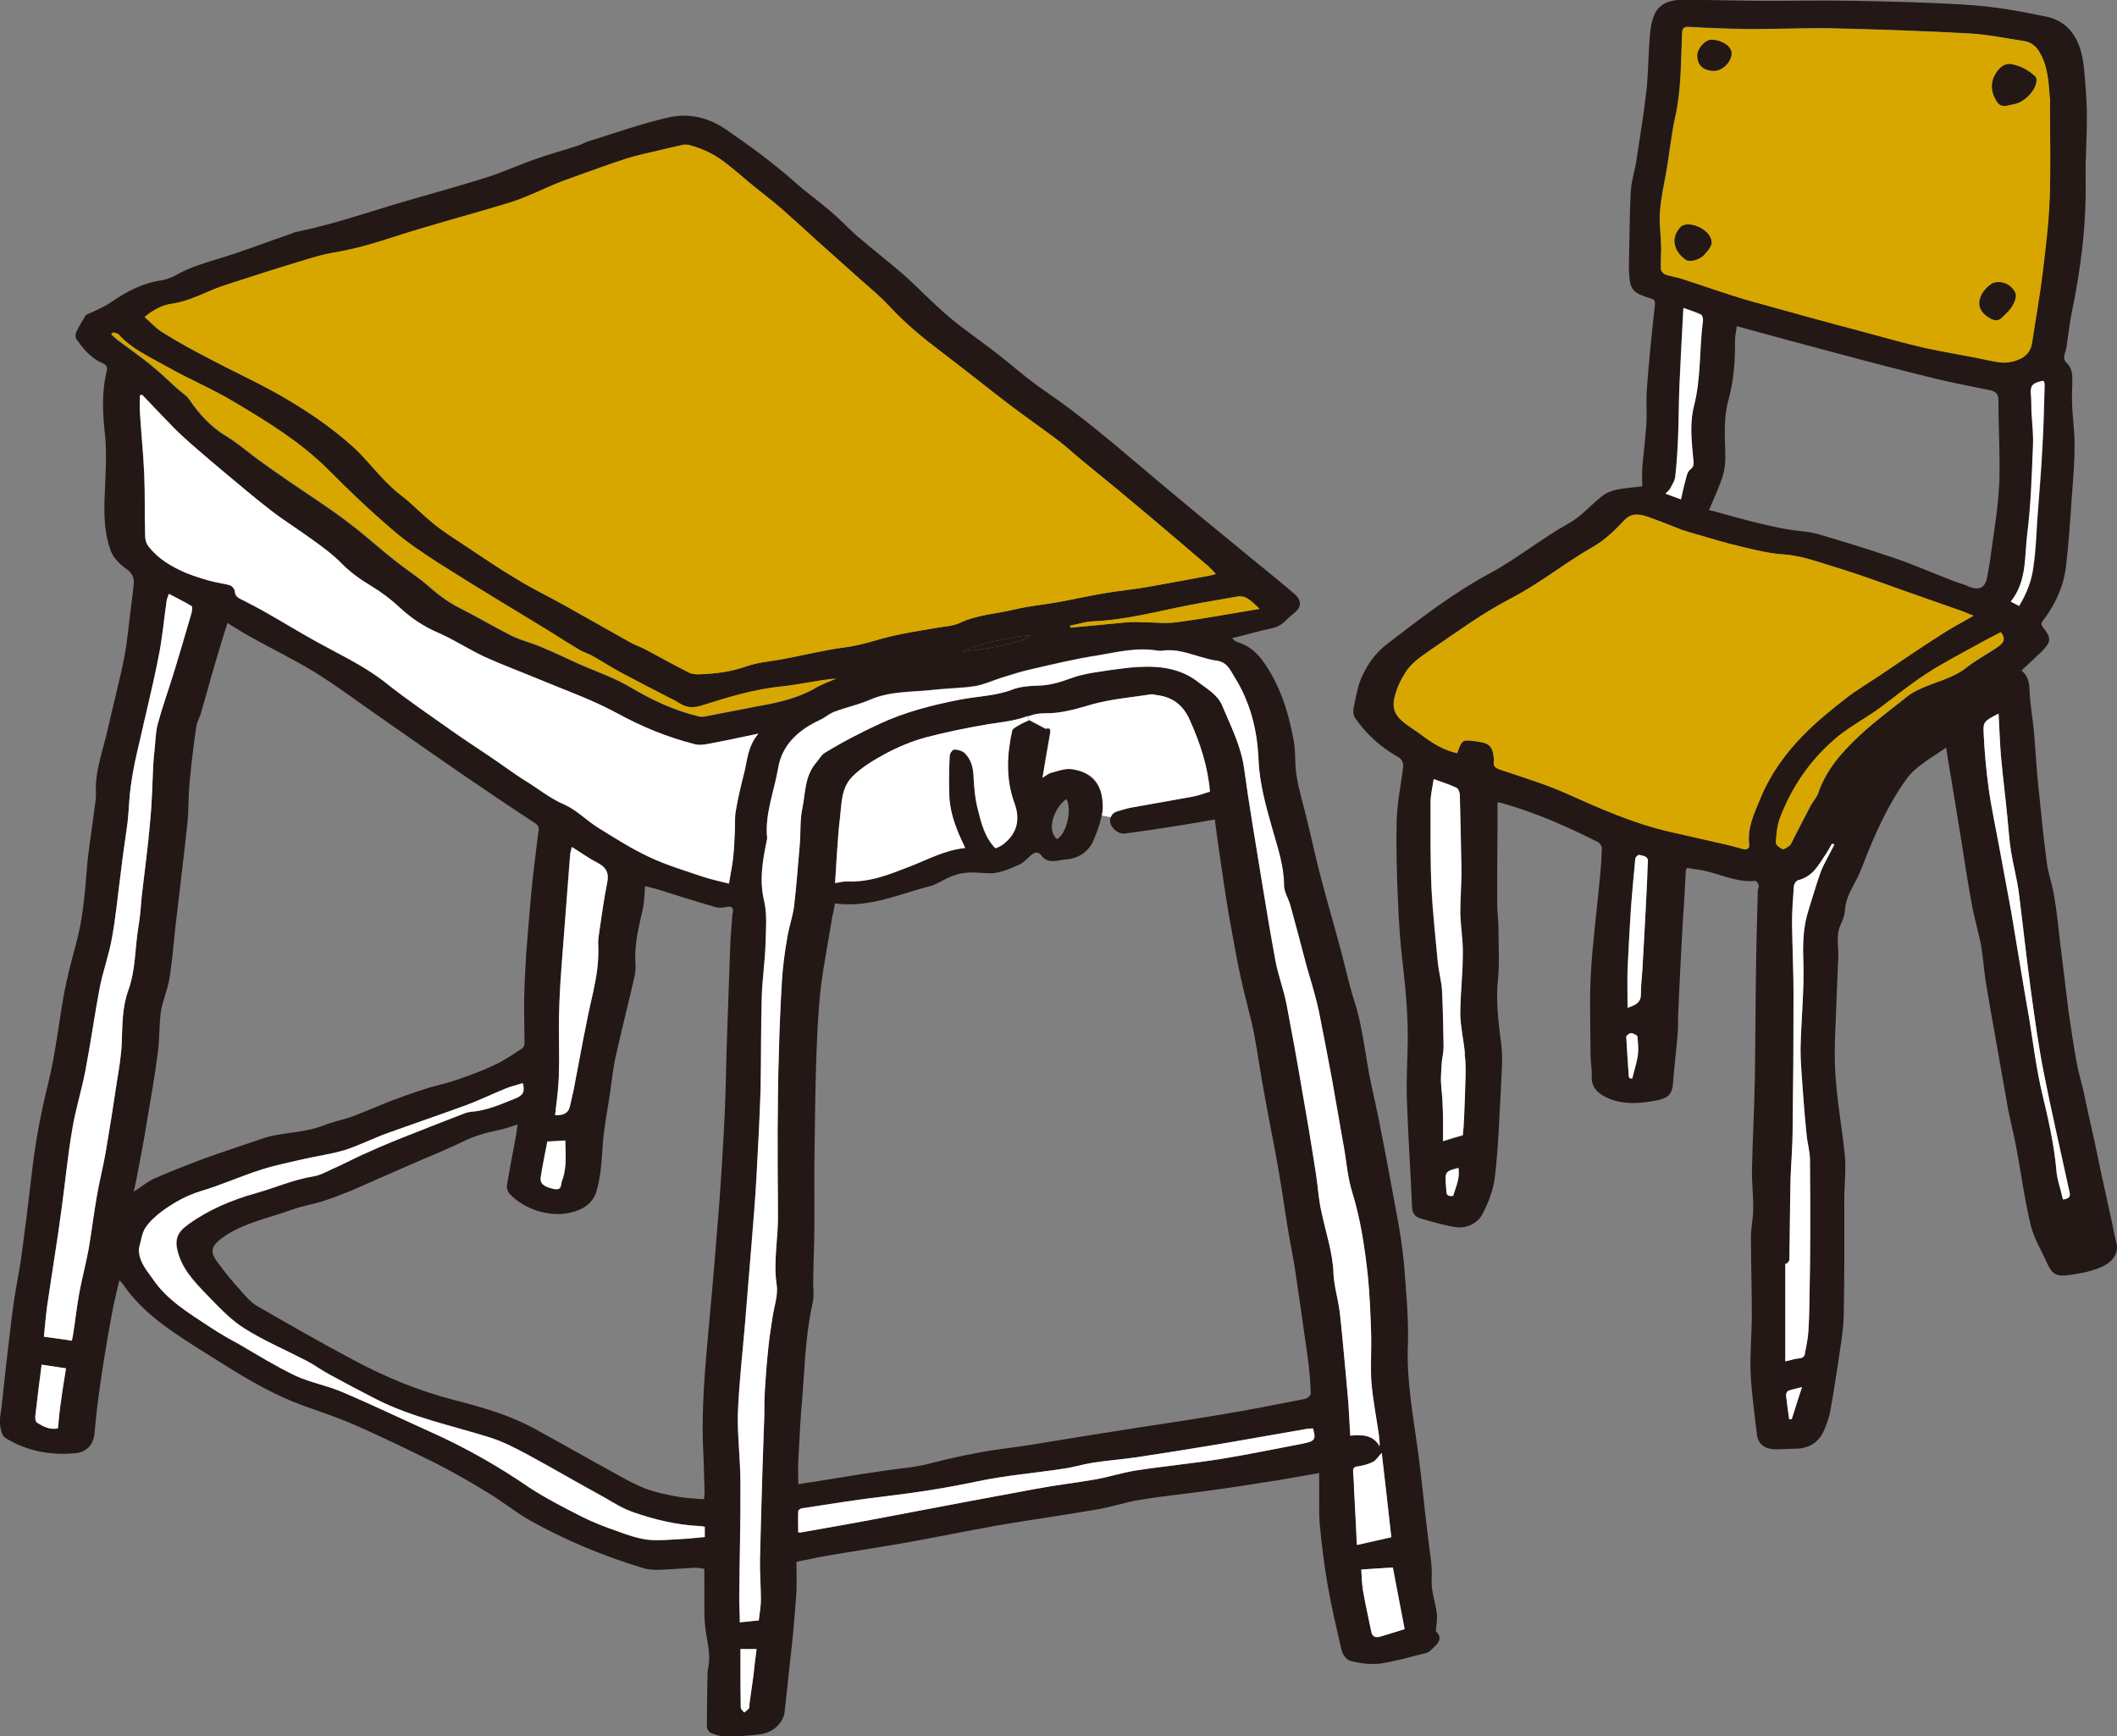
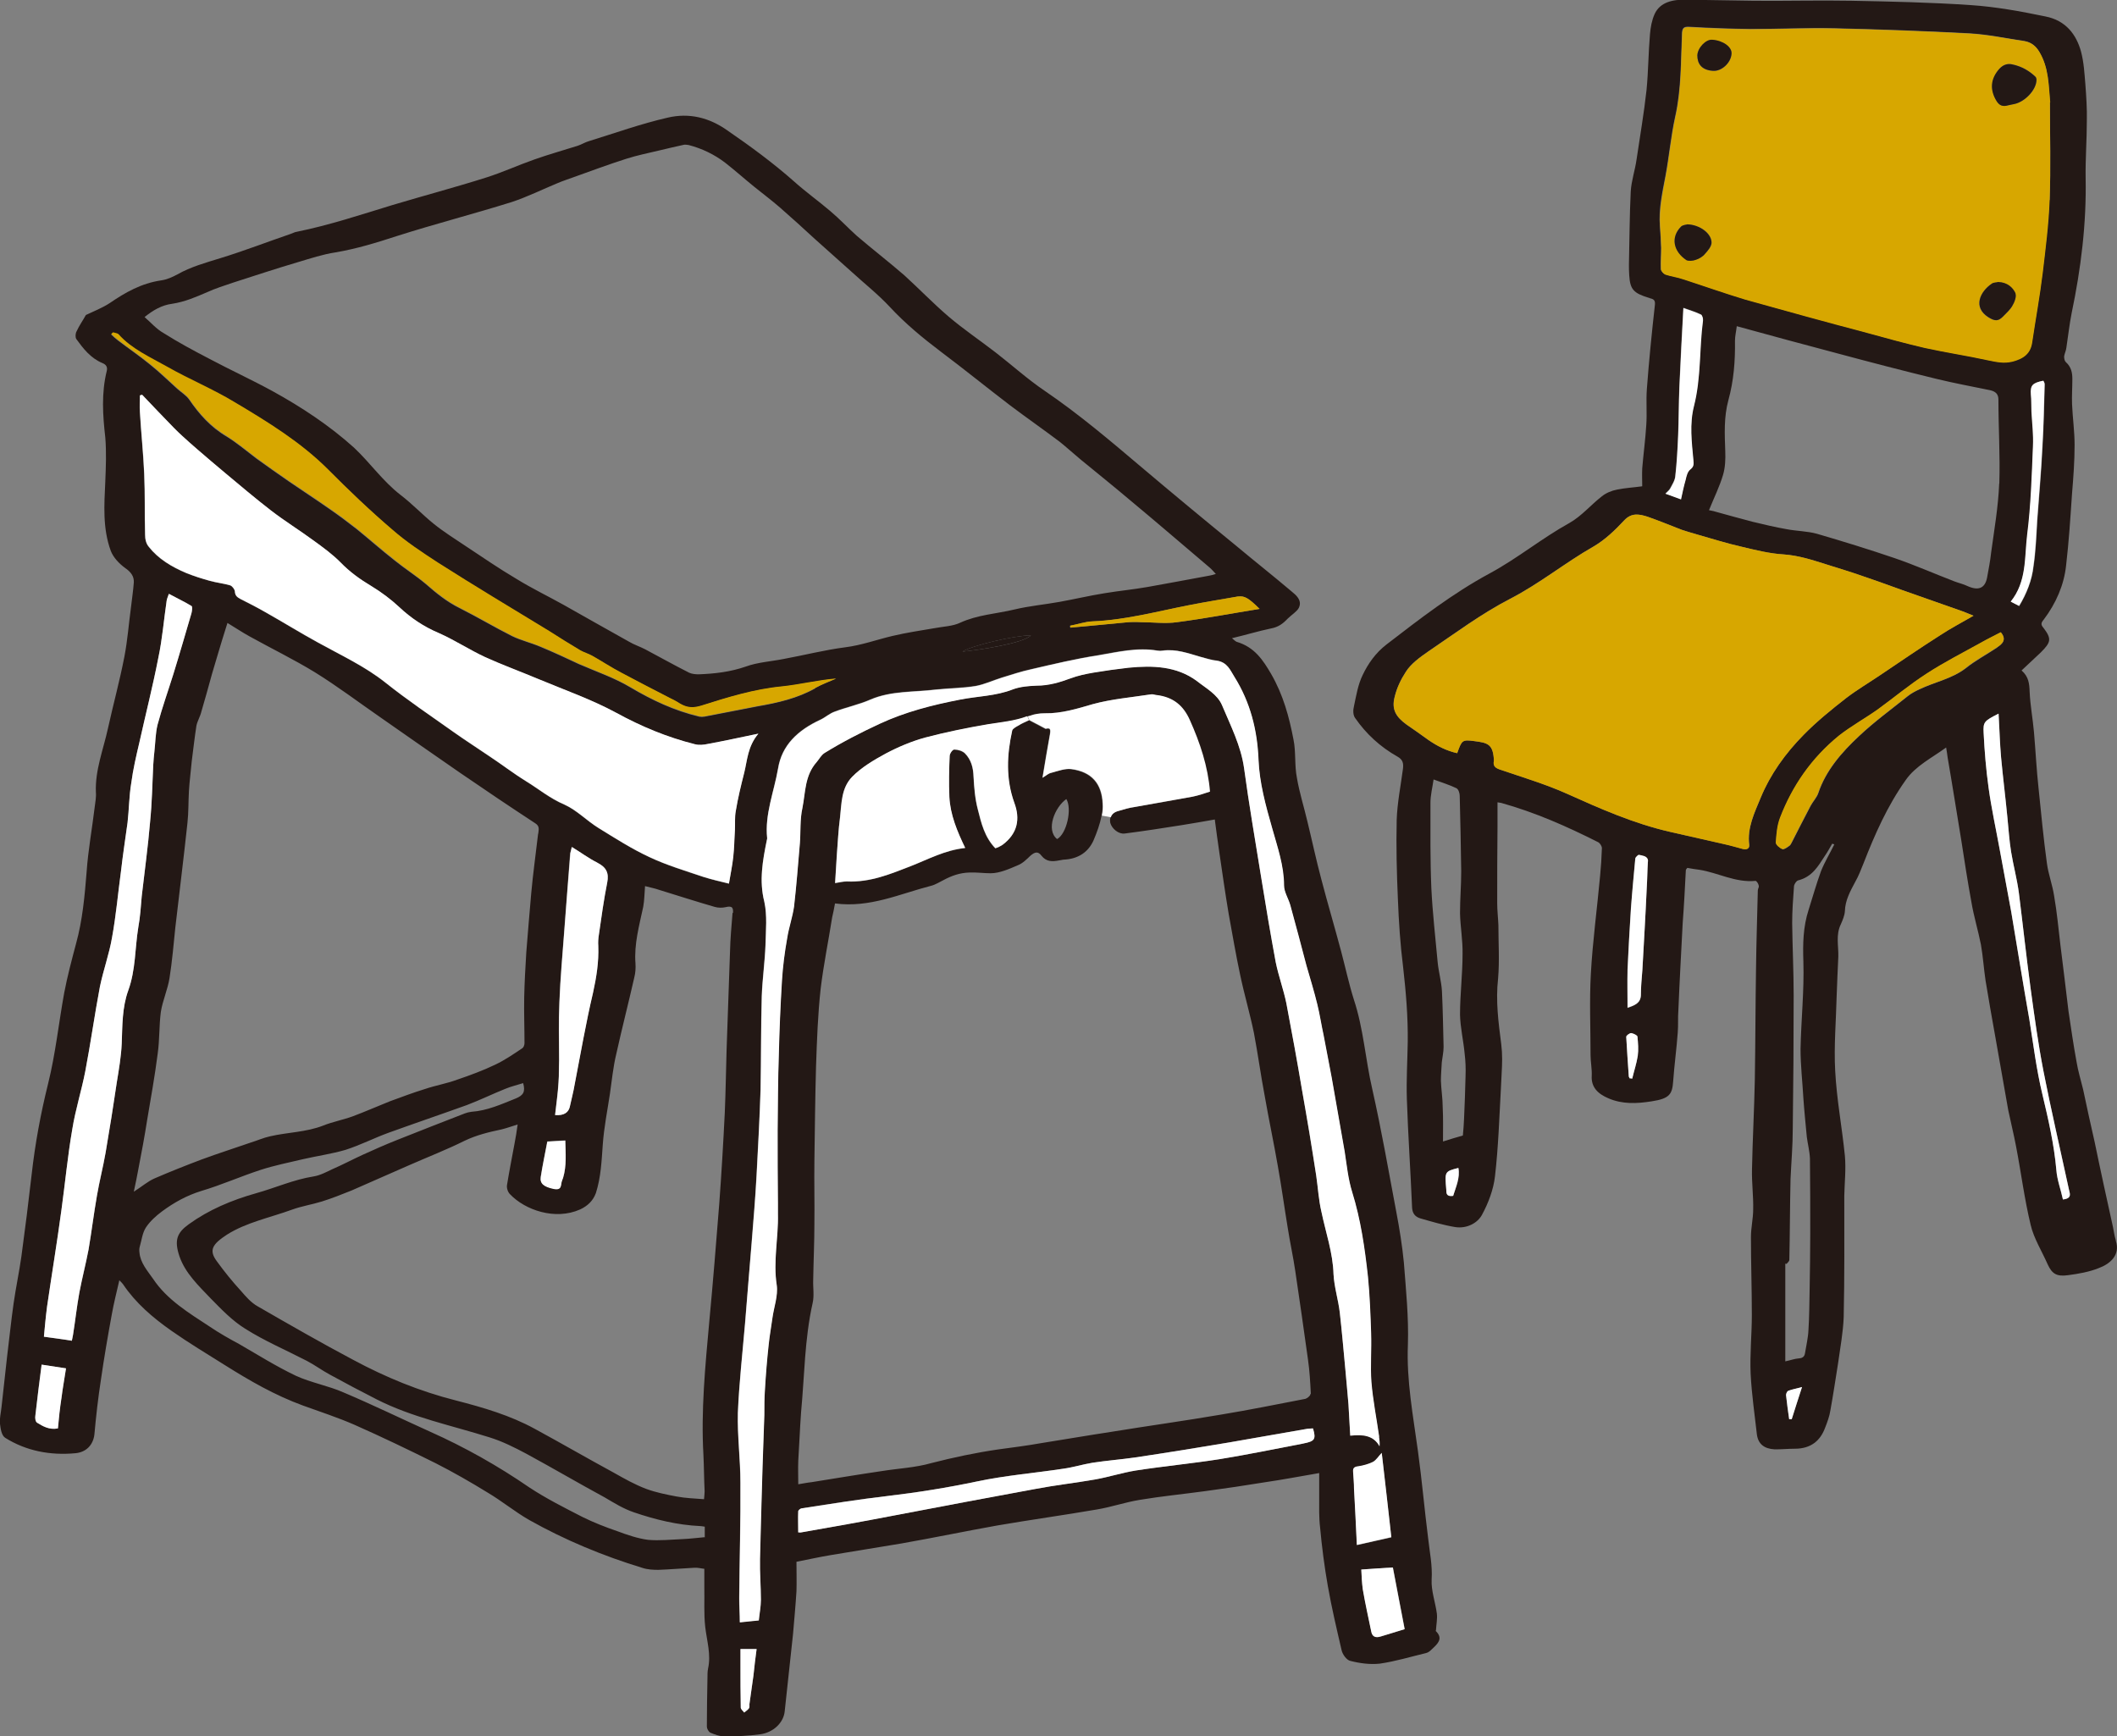
<svg xmlns="http://www.w3.org/2000/svg" id="_レイヤー_2" data-name="レイヤー 2" viewBox="0 0 141.75 116.26">
  <rect x="0" y="0" width="141.75" height="116.26" fill="#808080" stroke="none" />
  <defs>
    <style>
      .cls-1 {
        fill: none;
      }

      .cls-2 {
        fill: #231815;
      }

      .cls-3 {
        clip-path: url(#clippath-1);
      }

      .cls-4 {
        fill: #fff;
      }

      .cls-5 {
        fill: #d7a700;
      }

      .cls-6 {
        clip-path: url(#clippath);
      }
    </style>
    <clipPath id="clippath">
      <rect class="cls-1" width="141.75" height="116.26" />
    </clipPath>
    <clipPath id="clippath-1">
      <rect class="cls-1" width="141.75" height="116.26" />
    </clipPath>
  </defs>
  <g id="illust">
    <g class="cls-6">
      <g class="cls-3">
        <path class="cls-2" d="M141.67,83.08c.31.94-.36,1.54-1.15,1.83-.62.25-1.35.38-2.04.47-.77.11-1.08-.09-1.37-.72-.39-.89-.93-1.74-1.14-2.64-.42-1.74-.64-3.51-.98-5.27-.15-.8-.35-1.59-.52-2.41-.29-1.63-.58-3.28-.87-4.93-.23-1.25-.44-2.5-.65-3.75-.12-.8-.17-1.61-.31-2.41-.19-.96-.48-1.9-.64-2.86-.25-1.36-.46-2.73-.67-4.09-.31-1.87-.6-3.73-.92-5.58-.02-.2-.06-.4-.1-.67-.98.71-2.04,1.23-2.7,2.17-1.25,1.76-2.08,3.66-2.83,5.58-.17.42-.33.85-.56,1.25-.33.62-.67,1.23-.69,1.96-.02.29-.15.6-.27.87-.35.71-.15,1.45-.17,2.17-.04.87-.08,1.74-.11,2.61-.04,1.68-.19,3.37-.1,5.03.1,1.92.46,3.8.65,5.7.08.89-.02,1.78-.04,2.66,0,2.72.02,5.43-.04,8.15-.04,1.01-.23,2.03-.37,3.04-.17,1.07-.33,2.14-.52,3.19-.06.4-.21.8-.36,1.18-.31.83-.92,1.39-2.02,1.39-.46,0-.92.05-1.37.04-.69-.04-1.08-.36-1.17-.98-.15-1.34-.35-2.7-.42-4.06-.06-1.32.08-2.64.08-3.95,0-1.74-.06-3.48-.06-5.23,0-.62.15-1.23.15-1.85.02-.89-.1-1.77-.08-2.66.04-2.01.15-4.02.19-6.03.04-2.46.04-4.93.08-7.41.02-1.74.08-3.5.12-5.25,0-.11.1-.23.06-.33-.02-.13-.15-.31-.21-.31-1.35.13-2.5-.54-3.74-.74-.27-.04-.54-.07-.83-.13-.04.05-.1.11-.1.16-.06,1.18-.12,2.35-.21,3.53-.1,1.94-.21,3.9-.29,5.85-.04.49,0,.98-.04,1.47-.08,1.1-.23,2.19-.31,3.3-.06.85-.25,1.14-1.44,1.32-1,.16-1.96.2-2.89-.2-.73-.31-1.17-.76-1.12-1.52.02-.45-.08-.93-.08-1.38,0-1.81-.08-3.62.02-5.43.12-2.19.42-4.38.62-6.57.06-.61.1-1.23.12-1.85,0-.13-.12-.33-.25-.4-2.08-1.05-4.2-1.99-6.49-2.63-.08-.02-.17-.02-.25-.04v1.68c-.02,1.68-.02,3.39-.02,5.07,0,.49.06.98.08,1.47,0,1.19.08,2.39-.02,3.57-.17,1.49.02,2.93.21,4.4.04.34.06.65.06,1,0,.63-.06,1.29-.08,1.92-.11,1.97-.17,3.97-.4,5.94-.1.87-.44,1.78-.87,2.57-.29.54-1,.94-1.79.82-.79-.13-1.56-.36-2.33-.58-.37-.11-.54-.35-.56-.73-.1-2.43-.27-4.85-.35-7.28-.04-1.27.04-2.55.06-3.82.02-1.66-.12-3.33-.31-5-.19-1.5-.29-3.02-.35-4.55-.08-1.78-.12-3.55-.08-5.31.04-1.14.27-2.28.42-3.42.04-.35,0-.6-.35-.8-1.19-.67-2.12-1.54-2.85-2.59-.15-.2-.15-.54-.08-.8.15-.71.27-1.45.58-2.08.36-.76.87-1.49,1.6-2.05,2.21-1.7,4.41-3.41,6.91-4.76,1.87-1.01,3.47-2.34,5.33-3.37.83-.47,1.43-1.21,2.18-1.79.27-.22.65-.38,1.02-.45.54-.11,1.1-.14,1.68-.22,0-.36-.02-.78,0-1.2.08-.96.21-1.92.27-2.88.06-.82-.02-1.61.04-2.43.14-1.88.33-3.77.54-5.65.02-.25-.04-.36-.29-.42-.04,0-.08-.04-.12-.04-1.02-.31-1.25-.56-1.31-1.5-.02-.25-.02-.51-.02-.74.04-1.63.04-3.24.12-4.87.04-.72.29-1.43.39-2.15.23-1.56.5-3.11.67-4.67.12-1.23.12-2.48.23-3.73.04-.45.12-.92.31-1.34.37-.81,1.23-.98,2.12-.96,1.52.02,3.04.05,4.55.07,2.16.02,4.33-.04,6.49,0,2.66.05,5.33.11,7.99.29,1.68.11,3.37.42,5.01.76,1.39.27,2.08,1.23,2.39,2.35.19.71.23,1.45.29,2.17.06.81.12,1.65.1,2.48,0,1.27-.1,2.55-.08,3.82.06,3.04-.31,6.05-.94,9.06-.15.76-.23,1.52-.35,2.3-.02.2-.12.38-.15.58,0,.13.02.29.11.38.37.33.44.72.44,1.14,0,.56-.04,1.12-.02,1.68.04.92.17,1.83.17,2.73,0,1.09-.08,2.16-.17,3.24-.11,1.61-.21,3.22-.4,4.84-.14,1.3-.67,2.52-1.5,3.62-.17.2-.21.33-.02.54.56.74.52.96-.17,1.65-.42.4-.85.8-1.29,1.21.48.42.52.89.54,1.43.04.91.21,1.79.29,2.7.11,1.27.17,2.52.31,3.79.17,1.66.33,3.35.56,5.02.1.72.37,1.43.48,2.16.19,1.09.29,2.19.42,3.28.19,1.47.36,2.95.54,4.42.17,1.14.33,2.26.54,3.4.1.62.29,1.23.44,1.85.25,1.18.5,2.34.77,3.51.39,1.9.81,3.8,1.23,5.71.06.29.1.6.19.89M138.14,80.31c.64-.07.44-.44.39-.67-.56-2.64-1.19-5.29-1.71-7.95-.35-1.81-.6-3.64-.85-5.47-.29-2.14-.52-4.29-.79-6.43-.12-.92-.37-1.83-.52-2.75-.12-.78-.17-1.54-.25-2.32-.12-1.32-.29-2.66-.42-3.98-.08-.96-.1-1.92-.17-2.95-.96.49-1.04.54-1,1.29.06,1.23.17,2.45.33,3.66.19,1.39.5,2.79.75,4.16.25,1.4.52,2.77.77,4.17.4,2.39.79,4.8,1.21,7.19.27,1.67.48,3.35.87,5,.4,1.68.79,3.37.94,5.09.04.65.29,1.3.44,1.97M137.24,13.4c.08-2.17.02-4.37.02-6.56-.1-1.16-.08-2.32-.73-3.39-.23-.38-.54-.63-1-.71-1.23-.18-2.43-.44-3.66-.51-3.02-.16-6.03-.27-9.05-.34-1.87-.04-3.74.05-5.62.05-1.35-.02-2.72-.07-4.1-.15-.37-.02-.46.09-.48.42-.08,1.87-.04,3.75-.46,5.61-.29,1.32-.4,2.64-.65,3.97-.21,1.1-.46,2.21-.37,3.33.04.49.06.98.08,1.47,0,.47-.04.94-.02,1.41,0,.13.17.31.29.36.4.13.81.18,1.19.31,1.39.45,2.77.94,4.16,1.36,2.7.76,5.43,1.5,8.15,2.23,1.29.36,2.56.71,3.87,1.01,1.41.31,2.83.52,4.24.83.54.11,1.04.23,1.62.09.79-.2,1.23-.56,1.33-1.27.23-1.56.52-3.12.71-4.69.19-1.61.39-3.22.46-4.85M136.91,25.72c0-.07-.04-.15-.08-.22-.73.14-.87.31-.83.91.04.38.02.76.04,1.16.04.78.15,1.54.1,2.32-.08,1.97-.14,3.97-.39,5.94-.19,1.5-.02,3.11-1.1,4.46.19.09.33.18.56.29.5-.83.85-1.72.96-2.66.15-1.01.19-2.03.25-3.06.12-1.65.27-3.3.35-4.95.08-1.39.1-2.79.15-4.18M133.73,43.34c.37-.23.64-.52.25-1-.46.24-.92.45-1.35.71-1.21.67-2.45,1.3-3.6,2.05-1.15.74-2.19,1.61-3.29,2.41-.85.6-1.77,1.1-2.58,1.74-1.87,1.52-3.14,3.39-3.95,5.49-.21.54-.25,1.12-.29,1.68,0,.14.25.36.44.44.1.04.33-.13.48-.24.08-.07.12-.2.19-.31.4-.78.79-1.56,1.21-2.35.15-.29.42-.56.52-.87.5-1.49,1.54-2.7,2.72-3.8,1.02-.96,2.16-1.79,3.27-2.68.23-.18.5-.33.77-.45,1.02-.49,2.18-.71,3.1-1.41.65-.52,1.41-.92,2.12-1.4M133.87,32.37c.06-1.86-.06-3.73-.06-5.61,0-.36-.17-.54-.54-.63-1.21-.25-2.41-.47-3.6-.76-2.22-.54-4.45-1.12-6.68-1.72-2.2-.58-4.41-1.18-6.7-1.81-.04.36-.12.67-.12.98.02,1.34-.08,2.66-.44,3.97-.31,1.14-.25,2.28-.21,3.42.02.54,0,1.09-.15,1.59-.23.78-.6,1.52-.94,2.36.17.04.29.05.4.09.85.24,1.71.47,2.54.69.75.18,1.5.36,2.25.49.67.13,1.39.13,2.04.31,1.75.51,3.5,1.05,5.2,1.63,1.37.47,2.68,1.05,4.01,1.56.29.11.6.18.87.31.73.33,1.17.15,1.31-.56.1-.56.21-1.1.27-1.67.21-1.54.48-3.08.54-4.62M132.14,41.22c-.29-.11-.44-.18-.6-.24-1.4-.49-2.79-.98-4.18-1.47-.85-.31-1.73-.63-2.6-.92-.83-.29-1.68-.54-2.54-.82-.92-.29-1.81-.58-2.81-.65-.94-.05-1.87-.29-2.79-.51-.98-.22-1.96-.52-2.91-.8-.37-.11-.75-.22-1.12-.34-.75-.29-1.5-.6-2.27-.87-.56-.18-1.08-.29-1.58.25-.6.65-1.27,1.29-2.04,1.74-1.91,1.09-3.58,2.46-5.58,3.5-1.96,1.01-3.7,2.32-5.49,3.53-.58.4-1.17.83-1.5,1.36-.33.51-.6,1.07-.75,1.68-.23.87.12,1.36.79,1.85.5.34.98.69,1.46,1.03.58.4,1.21.72,1.94.89.31-.87.33-.92,1.14-.81.85.11,1.23.18,1.31,1.14,0,.07.02.16,0,.22-.04.29.08.43.4.54,1.52.52,3.06.98,4.47,1.61,2.25,1.01,4.49,2.01,6.95,2.57,1.21.27,2.39.54,3.6.81.42.09.85.22,1.27.33.25.05.44-.02.42-.27-.15-1.14.35-2.15.77-3.17.64-1.56,1.64-2.95,2.87-4.2.87-.89,1.87-1.7,2.87-2.48.71-.54,1.5-1.01,2.22-1.5,1.35-.91,2.69-1.83,4.06-2.7.69-.45,1.41-.83,2.23-1.3M122.82,56.54s-.08-.04-.14-.05c-.17.29-.31.56-.5.83-.44.67-.83,1.39-1.79,1.63-.12.04-.27.27-.27.42-.06.81-.12,1.63-.12,2.44.02,1.61.1,3.22.1,4.84,0,2.97-.02,5.96-.06,8.93,0,1.12-.1,2.25-.15,3.37-.04,1.79-.04,3.6-.08,5.41,0,.09-.12.18-.19.27-.02-.02-.04-.02-.08-.02v6.54c.35-.07.62-.18.92-.2.27-.02.37-.15.4-.35.08-.51.21-1.03.23-1.54.06-.92.06-1.83.08-2.75.02-1.23.04-2.48.04-3.71,0-1.68,0-3.35-.02-5.03-.02-.49-.15-.98-.21-1.45-.08-.87-.17-1.72-.23-2.59-.06-1.09-.19-2.19-.19-3.3.04-1.96.25-3.91.19-5.85-.04-1.18-.02-2.32.35-3.46.27-.85.52-1.74.83-2.59.25-.62.6-1.2.89-1.79M119.97,95.03c.21-.69.44-1.38.69-2.16-.42.11-.67.16-.92.25-.08.04-.15.2-.15.29.06.52.12,1.07.21,1.61h.17ZM114.02,21.46c.02-.13-.04-.36-.14-.42-.33-.16-.71-.27-1.17-.44-.11,1.83-.19,3.57-.27,5.33-.04,1.05-.04,2.12-.08,3.19-.04.91-.08,1.83-.19,2.74-.02.29-.21.58-.36.85-.06.11-.19.2-.31.33.36.13.67.25,1.04.38.11-.47.19-.89.31-1.3.06-.25.12-.54.33-.71.23-.18.21-.36.19-.6-.11-1.21-.27-2.43.04-3.64.48-1.88.35-3.8.6-5.7M110.26,59.5c.04-.6.04-1.19.08-1.81,0-.36-.35-.36-.62-.43-.04,0-.21.14-.23.23-.1,1.1-.21,2.21-.29,3.3-.08,1.4-.17,2.77-.23,4.17-.02.83,0,1.68,0,2.53.48-.16.87-.31.89-.83,0-.56.06-1.14.11-1.7.1-1.83.21-3.64.29-5.45M109.66,70.71c.06-.44.02-.87-.02-1.3,0-.09-.27-.22-.42-.24-.1,0-.33.16-.33.25.04.87.11,1.76.17,2.64,0,.05.04.09.06.14.04,0,.1,0,.17.02.12-.51.29-1.01.37-1.52M98.13,72.05c.02-.51,0-1.01-.06-1.5-.08-.87-.29-1.74-.31-2.61,0-1.36.17-2.7.17-4.06.02-.91-.15-1.83-.17-2.73,0-.94.08-1.87.08-2.81-.02-1.69-.06-3.37-.1-5.05,0-.18-.08-.45-.23-.52-.46-.22-.98-.38-1.52-.58-.08.56-.21,1.05-.21,1.56,0,1.9-.02,3.82.06,5.72.08,1.65.27,3.28.42,4.93.06.65.25,1.3.29,1.96.06,1.25.08,2.5.11,3.73,0,.35-.08.69-.12,1.03-.02.42-.06.83-.06,1.25.02.58.12,1.18.12,1.76.04.74.02,1.49.02,2.3.5-.16.87-.27,1.33-.4.04-.36.06-.74.08-1.12.04-.94.08-1.9.1-2.84M97.3,80.07c.19-.6.48-1.19.35-1.87-.93.24-.92.24-.81,1.45,0,.23,0,.49.46.42" />
        <path class="cls-4" d="M138.53,79.64c.04.24.25.6-.4.67-.14-.67-.39-1.32-.44-1.97-.15-1.72-.54-3.41-.94-5.09-.4-1.65-.6-3.33-.87-5-.42-2.39-.81-4.8-1.21-7.19-.25-1.39-.52-2.77-.77-4.16-.25-1.38-.56-2.77-.75-4.17-.17-1.21-.27-2.43-.33-3.66-.04-.74.04-.8,1-1.29.06,1.03.08,1.99.17,2.95.12,1.32.29,2.66.42,3.99.08.78.12,1.54.25,2.32.15.92.4,1.83.52,2.75.27,2.14.5,4.29.79,6.43.25,1.83.5,3.66.85,5.47.52,2.66,1.14,5.31,1.71,7.95" />
        <path class="cls-5" d="M137.26,6.85c0,2.19.06,4.38-.02,6.56-.06,1.63-.27,3.24-.46,4.85-.19,1.57-.48,3.13-.71,4.69-.11.71-.54,1.07-1.33,1.27-.58.14-1.08.02-1.62-.09-1.41-.31-2.83-.52-4.24-.83-1.31-.31-2.58-.65-3.87-1.01-2.73-.72-5.45-1.47-8.16-2.23-1.39-.42-2.77-.91-4.16-1.36-.37-.13-.79-.18-1.18-.31-.12-.05-.29-.24-.29-.36-.02-.47.02-.94.02-1.41-.02-.49-.04-.98-.08-1.47-.08-1.12.17-2.23.37-3.33.25-1.32.36-2.64.65-3.97.42-1.87.37-3.75.46-5.61.02-.33.11-.44.48-.42,1.37.07,2.75.13,4.1.14,1.87,0,3.74-.09,5.62-.05,3.02.07,6.03.18,9.05.34,1.23.07,2.43.33,3.66.51.46.07.77.33,1,.71.64,1.07.62,2.23.73,3.39M136.37,5.33s-.02-.15-.08-.2c-.42-.4-.92-.69-1.52-.82-.35-.09-.64.02-.89.29-.58.67-.65,1.4-.19,2.16.19.31.42.4.79.29.12-.04.23-.05.33-.07.73-.11,1.56-.94,1.56-1.65M134.74,20.48c.15-.25.29-.61.21-.83-.19-.4-.54-.74-1.17-.76-.1.04-.29.02-.42.11-.79.52-1.29,1.58-.23,2.25.42.25.64.29.98-.05.23-.23.48-.45.62-.71M115.94,3.61c.04-.45-.56-.89-1.29-.94-.42-.04-.98.53-1,1.05,0,.54.27.98,1.04,1.03.58.05,1.21-.52,1.25-1.14M114.61,16.27c.02-.62-.77-1.23-1.64-1.25-.04.02-.27.04-.4.14-.73.72-.52,1.67.36,2.25.14.07.44.05.62-.02.23-.07.48-.22.62-.4.19-.2.42-.47.44-.72" />
        <path class="cls-4" d="M136.82,25.5c.04.07.08.14.08.22-.04,1.4-.06,2.79-.15,4.18-.08,1.65-.23,3.3-.35,4.95-.06,1.03-.1,2.05-.25,3.06-.1.94-.46,1.83-.96,2.66-.23-.11-.37-.2-.56-.29,1.08-1.34.92-2.95,1.1-4.46.25-1.97.31-3.97.39-5.94.04-.78-.06-1.54-.1-2.32-.02-.4,0-.78-.04-1.16-.04-.6.1-.76.83-.91" />
        <path class="cls-2" d="M136.28,5.13c.06.05.08.16.08.2,0,.71-.83,1.54-1.56,1.65-.1.02-.21.04-.33.07-.37.11-.6.02-.79-.29-.46-.76-.4-1.49.19-2.15.25-.27.54-.38.9-.29.6.13,1.1.42,1.52.82" />
        <path class="cls-2" d="M134.95,19.65c.08.22-.06.58-.21.83-.14.25-.39.47-.62.71-.33.34-.56.31-.98.05-1.06-.67-.56-1.72.23-2.25.12-.09.31-.07.42-.11.62.02.98.36,1.17.76" />
        <path class="cls-5" d="M133.97,42.34c.4.47.12.76-.25,1-.71.47-1.48.87-2.12,1.4-.92.71-2.08.92-3.1,1.41-.27.13-.54.27-.77.45-1.1.89-2.25,1.72-3.26,2.68-1.19,1.11-2.23,2.32-2.73,3.8-.1.31-.37.58-.52.87-.42.8-.81,1.57-1.21,2.35-.06.11-.1.24-.19.31-.15.11-.37.27-.48.24-.19-.07-.44-.29-.44-.44.04-.56.08-1.14.29-1.68.81-2.1,2.08-3.97,3.95-5.49.81-.63,1.73-1.14,2.58-1.74,1.1-.8,2.14-1.67,3.29-2.41,1.14-.74,2.39-1.38,3.6-2.05.44-.25.9-.47,1.35-.71" />
        <path class="cls-5" d="M131.54,40.99c.17.05.31.13.6.24-.81.47-1.54.85-2.22,1.3-1.37.87-2.7,1.79-4.06,2.7-.73.49-1.52.96-2.23,1.5-1,.78-2,1.59-2.87,2.48-1.23,1.25-2.22,2.64-2.87,4.2-.42,1.01-.92,2.03-.77,3.17.02.25-.17.33-.42.27-.42-.11-.85-.24-1.27-.33-1.21-.27-2.39-.54-3.6-.82-2.45-.56-4.7-1.56-6.95-2.57-1.41-.63-2.95-1.09-4.47-1.61-.31-.11-.44-.25-.39-.54.02-.05,0-.14,0-.22-.08-.96-.46-1.03-1.31-1.14-.81-.11-.83-.05-1.14.81-.73-.16-1.35-.49-1.93-.89-.48-.35-.96-.69-1.46-1.03-.67-.49-1.02-.98-.79-1.85.14-.61.42-1.18.75-1.68.33-.52.92-.96,1.5-1.36,1.79-1.21,3.54-2.52,5.49-3.53,2-1.03,3.66-2.41,5.58-3.5.77-.45,1.43-1.09,2.04-1.74.5-.54,1.02-.43,1.58-.25.77.27,1.52.58,2.27.87.37.13.75.23,1.12.34.96.27,1.93.58,2.91.8.92.22,1.85.45,2.79.51,1,.07,1.89.36,2.81.65.85.27,1.71.52,2.54.82.87.29,1.75.62,2.6.92,1.4.49,2.79.98,4.18,1.47" />
-         <path class="cls-4" d="M122.68,56.49c.06.02.1.04.15.05-.29.6-.65,1.18-.9,1.79-.31.85-.56,1.74-.83,2.59-.37,1.14-.4,2.28-.35,3.46.06,1.94-.15,3.9-.19,5.85,0,1.1.12,2.21.19,3.3.06.87.14,1.72.23,2.59.06.47.19.96.21,1.45.02,1.68.02,3.35.02,5.03,0,1.23-.02,2.48-.04,3.71-.02.92-.02,1.83-.08,2.75-.02.51-.14,1.03-.23,1.54-.02.2-.12.33-.4.35-.29.02-.56.13-.92.2v-6.54s.06,0,.08.02c.06-.09.19-.18.19-.27.04-1.81.04-3.62.08-5.42.04-1.12.14-2.25.14-3.37.04-2.97.06-5.96.06-8.93,0-1.61-.08-3.22-.1-4.84,0-.81.06-1.63.12-2.44,0-.15.14-.38.27-.42.96-.24,1.35-.96,1.79-1.63.19-.27.33-.54.5-.83" />
        <path class="cls-4" d="M120.66,92.87c-.25.78-.48,1.47-.69,2.15h-.17c-.08-.54-.15-1.09-.21-1.61,0-.09.06-.25.15-.29.25-.09.5-.14.92-.25" />
        <path class="cls-2" d="M114.65,2.66c.73.05,1.33.49,1.29.94-.04.61-.67,1.19-1.25,1.14-.77-.05-1.04-.49-1.04-1.03.02-.52.58-1.09,1-1.05" />
        <path class="cls-2" d="M112.96,15.02c.87.02,1.66.63,1.64,1.25-.02.25-.25.52-.44.73-.14.18-.39.33-.62.4-.19.07-.48.09-.62.02-.87-.58-1.08-1.52-.36-2.25.12-.11.36-.13.4-.14" />
        <path class="cls-4" d="M113.88,21.05c.1.05.17.29.15.42-.25,1.9-.12,3.82-.6,5.71-.31,1.21-.15,2.43-.04,3.64.02.24.04.42-.19.6-.21.16-.27.45-.33.71-.12.42-.21.83-.31,1.31-.37-.13-.69-.25-1.04-.38.12-.13.25-.22.31-.33.14-.27.33-.56.35-.85.1-.91.15-1.83.19-2.73.04-1.07.04-2.14.08-3.19.08-1.76.17-3.5.27-5.33.46.16.83.27,1.17.44" />
        <path class="cls-4" d="M110.34,57.68c-.04.62-.04,1.21-.08,1.81-.08,1.81-.19,3.62-.29,5.45-.04.56-.1,1.14-.1,1.7-.02.52-.42.67-.89.83,0-.85-.02-1.7,0-2.54.06-1.39.14-2.77.23-4.16.08-1.09.19-2.19.29-3.3.02-.09.19-.24.23-.24.27.07.62.07.62.44" />
        <path class="cls-4" d="M109.64,69.4c.04.44.08.87.02,1.3-.08.51-.25,1.01-.37,1.52-.06-.02-.12-.02-.17-.02-.02-.05-.06-.09-.06-.14-.06-.89-.12-1.77-.17-2.64,0-.09.23-.25.33-.25.14.02.42.15.42.24" />
-         <path class="cls-4" d="M98.07,70.54c.06.49.08,1,.06,1.5-.02.94-.06,1.9-.1,2.84-.02.38-.04.76-.08,1.12-.46.13-.83.23-1.33.4,0-.82.02-1.56-.02-2.3,0-.58-.1-1.18-.12-1.76,0-.42.04-.83.06-1.25.04-.35.12-.69.12-1.03-.02-1.23-.04-2.48-.1-3.73-.04-.65-.23-1.3-.29-1.96-.15-1.65-.33-3.28-.42-4.93-.08-1.9-.06-3.82-.06-5.72,0-.51.12-1,.21-1.56.54.2,1.06.36,1.52.58.15.07.23.34.23.52.04,1.68.08,3.37.11,5.05,0,.94-.08,1.87-.08,2.81.02.91.19,1.83.17,2.74,0,1.36-.17,2.7-.17,4.06.02.87.23,1.74.31,2.61" />
        <path class="cls-4" d="M97.65,78.2c.12.67-.17,1.27-.35,1.87-.46.07-.46-.18-.46-.42-.1-1.21-.12-1.21.81-1.45" />
        <path class="cls-2" d="M96.18,109.25c.46.49.06.83-.29,1.16-.11.11-.25.24-.4.27-1.04.25-2.06.56-3.1.71-.65.07-1.33-.02-1.96-.18-.27-.05-.54-.45-.6-.72-.33-1.43-.67-2.86-.92-4.29-.23-1.3-.4-2.63-.52-3.93-.08-.67-.06-1.36-.06-2.03v-1.61c-1.29.22-2.43.44-3.6.61-1.35.22-2.68.42-4.04.6-1.46.2-2.91.34-4.35.58-1,.16-1.93.49-2.91.65-2.21.38-4.45.69-6.66,1.07-2.12.38-4.24.82-6.39,1.2-1.58.27-3.16.51-4.74.78-.79.13-1.58.31-2.31.45,0,.71.02,1.34,0,1.97-.06.96-.15,1.92-.23,2.86-.19,1.74-.37,3.48-.56,5.2-.08.74-.75,1.4-1.64,1.52-.79.11-1.6.14-2.41.14-.31,0-.64-.13-.93-.25-.12-.07-.23-.27-.23-.4,0-1.09.02-2.17.04-3.26,0-.22,0-.43.04-.63.21-.94-.08-1.85-.19-2.79-.1-.89-.04-1.79-.06-2.68v-1.21c-.21-.02-.44-.09-.67-.07-.79.04-1.6.11-2.41.14-.35,0-.73-.02-1.06-.13-2.66-.81-5.2-1.87-7.57-3.2-.98-.56-1.83-1.27-2.81-1.85-1.12-.69-2.29-1.36-3.47-1.96-1.79-.89-3.6-1.76-5.43-2.57-1.12-.49-2.29-.87-3.45-1.29-1.89-.69-3.58-1.67-5.22-2.7-1.21-.76-2.44-1.5-3.58-2.3-1.27-.89-2.41-1.87-3.25-3.12-.04-.05-.1-.13-.25-.27-.19.82-.37,1.54-.5,2.26-.27,1.47-.52,2.92-.73,4.38-.19,1.23-.33,2.46-.44,3.69-.08.67-.52,1.18-1.27,1.25-1.71.16-3.31-.16-4.7-1.03-.25-.16-.31-.6-.35-.93-.04-.36.06-.74.1-1.12.12-1.1.25-2.23.37-3.35.15-1.19.27-2.41.44-3.6.15-1.05.37-2.08.52-3.13.25-1.83.48-3.68.69-5.51.23-2.05.6-4.06,1.1-6.07.5-2.01.71-4.06,1.08-6.09.21-1.1.5-2.19.79-3.28.44-1.59.58-3.21.71-4.82.1-1.45.37-2.9.54-4.33.04-.33.11-.67.08-1-.06-1.47.5-2.86.81-4.28.35-1.59.79-3.19,1.1-4.8.21-1.09.29-2.19.44-3.3.06-.54.15-1.1.19-1.67.02-.4-.19-.69-.58-.96-.4-.29-.79-.7-.96-1.14-.56-1.52-.44-3.1-.37-4.65.04-.98.08-1.97,0-2.95-.17-1.49-.27-2.97.1-4.46.06-.25-.04-.42-.29-.52-.81-.34-1.29-.98-1.75-1.61-.08-.13-.06-.38.02-.52.17-.38.42-.72.62-1.09.52-.25,1.1-.47,1.6-.8,1.04-.71,2.1-1.32,3.45-1.52.37-.05.75-.22,1.08-.4.9-.51,1.89-.78,2.89-1.09,1.6-.49,3.14-1.09,4.72-1.63.12-.04.23-.11.37-.13,2.18-.44,4.28-1.14,6.41-1.79,2.1-.63,4.22-1.19,6.3-1.85,1.1-.35,2.12-.82,3.2-1.2.96-.34,1.93-.61,2.91-.92.27-.09.5-.24.75-.31,1.75-.54,3.47-1.16,5.26-1.57,1.46-.35,2.81,0,4.01.85,1.56,1.07,3.08,2.19,4.47,3.42.77.69,1.62,1.3,2.41,1.97.62.52,1.18,1.12,1.79,1.67,1.04.89,2.14,1.74,3.18,2.64,1,.91,1.93,1.88,2.97,2.77,1,.85,2.1,1.59,3.16,2.41,1.1.85,2.12,1.78,3.29,2.57,2.29,1.56,4.37,3.33,6.45,5.09,2.08,1.76,4.18,3.5,6.3,5.23,1.23,1.03,2.5,2.03,3.74,3.08.33.27.73.6.52,1.09-.06.15-.21.27-.33.38-.15.13-.31.25-.44.38-.31.33-.62.56-1.12.65-.85.18-1.71.44-2.6.65.12.09.21.2.31.24,1.21.36,1.77,1.23,2.31,2.15.81,1.4,1.21,2.88,1.5,4.4.17.83.06,1.72.23,2.57.17,1,.48,1.96.71,2.95.31,1.27.58,2.55.92,3.82.42,1.61.9,3.22,1.33,4.84.29,1.09.52,2.17.85,3.22.65,1.96.77,3.99,1.23,5.98.62,2.75,1.1,5.51,1.62,8.28.21,1.1.39,2.23.5,3.35.14,1.83.33,3.67.27,5.51-.1,2.41.35,4.74.67,7.1.27,1.96.44,3.93.69,5.89.1.91.29,1.79.23,2.73-.04.74.25,1.52.35,2.28.04.36-.04.74-.06,1.11,0,.02-.02.04-.02.05M94.06,109.08c-.27-1.38-.52-2.73-.79-4.13-.65.04-1.35.09-2.12.14.02.44.04.91.11,1.34.17.94.37,1.87.56,2.79.06.35.27.47.65.35.56-.16,1.12-.35,1.6-.49M93.16,102.93c-.21-1.89-.44-3.79-.64-5.63-.21.22-.35.47-.58.6-.29.14-.62.23-.96.29-.31.04-.4.13-.37.38.02.36.06.74.06,1.12.06,1.21.12,2.45.19,3.77.81-.18,1.5-.35,2.31-.52M92.37,96.84c.02-.23,0-.43-.04-.65-.17-1.21-.42-2.45-.52-3.68-.08-1.07.02-2.17-.02-3.26-.04-1.25-.08-2.52-.21-3.77-.21-1.92-.48-3.82-1.06-5.69-.27-.87-.35-1.79-.5-2.7-.29-1.65-.58-3.32-.87-4.96-.17-.94-.37-1.88-.54-2.83-.15-.69-.25-1.38-.42-2.06-.21-.87-.48-1.74-.73-2.61-.36-1.34-.71-2.7-1.08-4.04-.12-.45-.42-.89-.42-1.32,0-1.32-.44-2.57-.79-3.82-.44-1.54-.85-3.06-.92-4.62-.08-1.96-.54-3.82-1.62-5.54-.27-.43-.46-.96-1.17-1.07-.37-.04-.73-.16-1.08-.25-.83-.24-1.64-.54-2.54-.42-.1.02-.23.02-.35,0-1.35-.23-2.66.09-3.95.31-1.52.24-3.02.6-4.51.94-.64.14-1.31.36-1.96.56-.58.18-1.14.45-1.75.56-.9.14-1.81.14-2.68.24-1.48.18-2.98.07-4.37.67-.75.33-1.6.51-2.37.8-.35.12-.62.38-.96.54-1.54.71-2.6,1.72-2.85,3.28-.27,1.56-.89,3.06-.73,4.65,0,.04,0,.07-.02.13-.27,1.36-.52,2.72-.17,4.13.21.92.11,1.92.08,2.88-.04,1.14-.21,2.3-.25,3.44-.06,2.08-.04,4.17-.08,6.25-.06,1.94-.17,3.86-.27,5.78-.08,1.5-.21,3.01-.33,4.51-.14,1.79-.29,3.58-.44,5.38-.17,1.99-.39,3.98-.48,5.98-.04,1.56.17,3.12.17,4.67.02,2.57-.06,5.16-.08,7.75,0,.54.04,1.07.04,1.61.48-.05.83-.07,1.27-.13.04-.44.14-.91.14-1.38,0-.91-.08-1.83-.06-2.73.04-2.05.1-4.09.17-6.16.04-1.16.08-2.32.12-3.48,0-.56,0-1.14.04-1.7.06-1.01.14-2.01.25-3.01.06-.6.17-1.18.25-1.78.1-.74.39-1.5.29-2.21-.25-1.61.12-3.19.08-4.76v-.72c-.02-1.63-.02-3.26-.02-4.87.02-1.7.02-3.39.08-5.09.04-1.65.11-3.3.21-4.95.06-.96.19-1.9.35-2.84.1-.7.35-1.41.46-2.12.17-1.41.27-2.83.39-4.24.06-.78,0-1.59.17-2.35.21-1.05.14-2.17.96-3.08.17-.2.29-.45.52-.6,1.19-.73,2.41-1.36,3.7-1.96,1.71-.8,3.5-1.25,5.35-1.61,1.19-.23,2.41-.23,3.56-.69.48-.18,1.06-.24,1.6-.25.81,0,1.54-.22,2.27-.49.48-.18,1-.29,1.52-.38.77-.13,1.56-.23,2.35-.33,1.62-.16,3.23-.11,4.58.89.62.49,1.37.89,1.69,1.61.58,1.38,1.27,2.73,1.48,4.22.33,2.45.75,4.86,1.14,7.28.31,1.92.62,3.82.98,5.72.19.92.52,1.81.71,2.73.37,1.94.73,3.91,1.06,5.87.33,1.88.64,3.77.94,5.67.12.81.17,1.63.35,2.43.29,1.4.77,2.75.81,4.18.04.87.31,1.7.42,2.57.14,1.25.25,2.52.37,3.78.06.78.14,1.58.21,2.36.04.69.08,1.38.12,2.1.85-.11,1.56-.02,1.96.71M87.27,96.64c.77-.14.85-.29.64-1-.19.02-.35.02-.52.05-1.71.29-3.39.6-5.1.89-2.08.35-4.18.69-6.26,1-.96.14-1.93.22-2.89.36-.67.11-1.29.31-1.96.4-1.91.29-3.87.45-5.76.85-2,.42-3.99.74-6.03.98-1.89.22-3.81.52-5.7.82-.1,0-.25.13-.25.2-.02.45,0,.92,0,1.41.08,0,.15.02.21,0,2.06-.36,4.1-.73,6.16-1.12,3.16-.6,6.34-1.21,9.53-1.79,1.31-.25,2.66-.4,3.97-.63.92-.16,1.81-.45,2.72-.6,1.87-.29,3.77-.47,5.62-.76,1.89-.31,3.74-.69,5.62-1.05M87.77,93.31c-.04-.76-.08-1.52-.19-2.28-.27-1.97-.56-3.95-.85-5.92-.14-.96-.35-1.9-.5-2.86-.23-1.39-.42-2.79-.67-4.18-.27-1.56-.6-3.1-.87-4.65-.27-1.41-.46-2.84-.73-4.26-.27-1.31-.65-2.59-.92-3.88-.29-1.36-.52-2.72-.77-4.09-.23-1.36-.42-2.72-.62-4.07-.11-.74-.21-1.49-.31-2.25-.77.13-1.5.27-2.23.38-1.27.2-2.54.4-3.81.56-.39.05-.85-.31-.96-.72-.02-.14-.02-.27.02-.36.06-.2.23-.34.5-.42.37-.11.73-.22,1.1-.27,1.29-.23,2.58-.45,3.87-.69.4-.07.79-.22,1.14-.33-.14-1.7-.67-3.26-1.35-4.8-.42-.94-1.08-1.56-2.27-1.68-.11-.02-.23-.05-.33-.04-1.29.2-2.62.31-3.87.65-1.06.31-2.1.63-3.24.61-.33,0-.67.05-.96.16-.06.02-.1.04-.17.05-.85.33-1.77.4-2.64.54-1.41.24-2.83.52-4.2.89-.92.25-1.81.63-2.64,1.07-.81.43-1.64.94-2.25,1.56-.73.74-.71,1.77-.81,2.72-.1.81-.14,1.63-.21,2.45-.04.63-.08,1.27-.12,1.94.35-.05.56-.11.79-.11,1.56.07,2.93-.51,4.24-1.01,1.21-.47,2.31-1.09,3.68-1.23-.54-1.12-1-2.23-1.06-3.42-.04-.91-.02-1.83.02-2.73,0-.16.19-.44.31-.44.25,0,.54.09.71.25.44.44.56.98.58,1.56.04.74.1,1.49.29,2.21.23.91.44,1.83,1.17,2.59.08-.04.17-.05.23-.09.08-.04.17-.09.25-.14,1.02-.76,1.19-1.74.79-2.81-.58-1.61-.5-3.22-.14-4.85.04-.13.27-.25.44-.34.19-.13.42-.22.69-.35.31.16.67.35,1.1.58.29-.07.35,0,.29.36-.17.94-.33,1.88-.5,2.92.25-.14.39-.29.58-.33.46-.13.94-.31,1.35-.25,1.37.18,2.04.98,2.1,2.3.02.27,0,.54-.06.81-.11.56-.31,1.11-.54,1.65-.35.78-1.02,1.25-2.02,1.29-.1.02-.21.04-.29.05-.46.09-.85.09-1.17-.31-.23-.31-.44-.27-.75,0-.25.24-.52.51-.83.63-.58.25-1.23.54-1.83.54-.46,0-.94-.07-1.41-.05-.67.02-1.21.22-1.75.51-.27.13-.54.31-.83.38-2.1.54-4.1,1.49-6.43,1.18-.06.35-.12.63-.19.93-.25,1.59-.58,3.19-.77,4.78-.19,1.72-.25,3.46-.31,5.2-.06,2.14-.08,4.26-.11,6.38-.02,1.38.02,2.75,0,4.15,0,1.25-.06,2.52-.08,3.77-.02.52.08,1.05-.04,1.56-.54,2.41-.54,4.86-.77,7.28-.08,1.09-.12,2.19-.19,3.28-.02.51,0,1.01,0,1.56.33-.05.6-.11.89-.14,1.56-.25,3.12-.51,4.68-.74,1.12-.18,2.27-.23,3.35-.54,1.48-.38,2.95-.69,4.45-.91.96-.13,1.91-.25,2.87-.42,1.58-.25,3.14-.52,4.72-.76,2.45-.4,4.93-.74,7.38-1.16,1.89-.31,3.74-.69,5.62-1.05.12-.04.33-.2.33-.31M84.34,40.77c-.75-.74-1.02-.89-1.44-.83-1.12.2-2.27.38-3.37.6-2.12.42-4.2.98-6.39,1.07-.5.02-1,.2-1.5.29,0,.05.02.09.02.13,1.23-.11,2.45-.24,3.66-.35.35-.04.73-.04,1.08-.02.81,0,1.62.11,2.39,0,1.83-.24,3.62-.58,5.53-.89M81.41,38.43c-.17-.18-.29-.33-.44-.45-1.77-1.5-3.52-3.01-5.28-4.47-1.1-.93-2.22-1.83-3.33-2.74-.48-.4-.92-.8-1.39-1.18-1.1-.83-2.25-1.63-3.35-2.46-1.56-1.19-3.06-2.41-4.62-3.58-1.23-.93-2.39-1.89-3.41-2.99-.79-.85-1.73-1.59-2.58-2.37-.81-.73-1.64-1.47-2.45-2.19-.77-.71-1.54-1.41-2.33-2.1-.54-.47-1.14-.92-1.71-1.38-.67-.54-1.29-1.1-1.97-1.63-.71-.54-1.52-.94-2.44-1.18-.12-.02-.27-.04-.39,0-.52.11-1.04.24-1.56.36-.75.18-1.5.33-2.22.56-1.19.38-2.35.81-3.52,1.23-.35.13-.73.25-1.08.4-1.02.42-2.02.92-3.08,1.27-2.56.8-5.16,1.47-7.7,2.28-1.35.44-2.68.85-4.1,1.09-.85.13-1.66.4-2.5.65-1.46.43-2.91.91-4.37,1.38-.58.2-1.17.38-1.71.63-.77.33-1.5.65-2.35.78-.71.09-1.29.44-1.85.89.44.38.79.8,1.27,1.07.98.62,2.02,1.18,3.06,1.72,1.39.74,2.85,1.41,4.24,2.17,1.98,1.09,3.83,2.32,5.45,3.78,1.08,1.01,1.91,2.23,3.12,3.17.79.6,1.46,1.32,2.23,1.94.67.54,1.41,1,2.14,1.49,1.12.74,2.22,1.5,3.39,2.19,1.02.63,2.12,1.16,3.16,1.74,1.46.82,2.91,1.65,4.37,2.46.33.2.73.33,1.08.51.98.52,1.96,1.07,2.95,1.57.19.09.44.11.64.11,1.08-.04,2.12-.16,3.16-.52.79-.29,1.69-.34,2.54-.51,1.37-.25,2.72-.6,4.12-.78,1.1-.14,2.1-.51,3.16-.76.93-.22,1.87-.36,2.81-.52.58-.11,1.23-.13,1.71-.36,1.17-.54,2.43-.6,3.64-.89,1-.24,2.02-.33,3.02-.51,1-.18,2.02-.42,3.02-.58.96-.16,1.93-.25,2.89-.42,1.37-.24,2.77-.51,4.14-.76.12-.02.23-.05.42-.11M70.78,56.18c.64-.34,1.02-2.03.62-2.68-.77.54-1.39,2.06-.62,2.68M64.45,43.63c.96-.09,4.08-.54,4.58-1.09-1.06,0-4.01.69-4.58,1.09M54.59,46.06c.44-.24.92-.42,1.37-.61-1.21.11-2.37.4-3.56.52-1.91.18-3.7.74-5.47,1.3-.73.22-1.12.04-1.6-.27-.15-.09-.31-.16-.46-.24-1.08-.56-2.19-1.12-3.27-1.7-.69-.36-1.31-.78-1.96-1.14-.25-.14-.54-.22-.79-.36-.71-.42-1.39-.85-2.08-1.28-2.5-1.52-4.99-3.02-7.45-4.58-1.06-.69-2.14-1.4-3.08-2.23-1.5-1.29-2.91-2.64-4.29-4.02-1.81-1.81-4.01-3.17-6.24-4.49-1.44-.87-3.04-1.52-4.49-2.35-1.14-.65-2.41-1.21-3.29-2.19-.08-.07-.25-.09-.37-.13-.04.04-.08.07-.12.11.15.14.29.27.46.4.71.54,1.46,1.05,2.14,1.61.64.51,1.23,1.09,1.83,1.63.27.24.6.44.79.71.67.98,1.43,1.85,2.54,2.5.69.43,1.31.96,1.96,1.45.73.52,1.46,1.05,2.21,1.56.87.6,1.77,1.18,2.64,1.79.64.44,1.27.91,1.87,1.38.85.69,1.66,1.41,2.54,2.1.67.54,1.41,1.01,2.08,1.57.71.62,1.41,1.2,2.29,1.63,1.19.6,2.31,1.27,3.5,1.87.6.29,1.29.45,1.89.71.87.36,1.73.76,2.58,1.16,1.17.51,2.39.92,3.45,1.56,1.44.85,2.93,1.56,4.62,1.96.1.02.23.02.33,0,1.19-.22,2.37-.47,3.56-.69,1.37-.24,2.68-.54,3.87-1.21M50.45,112.18c.06-.58.12-1.16.21-1.76h-1.08v1.09c0,.94,0,1.89.02,2.83,0,.11.15.22.23.33.1-.09.23-.16.31-.27.06-.07.04-.18.04-.29.08-.63.19-1.29.27-1.92M49.83,51.74c.21-.85.23-1.76.93-2.61-1.21.25-2.29.49-3.39.69-.27.05-.58.09-.85.02-1.87-.47-3.6-1.2-5.26-2.1-1.66-.91-3.5-1.54-5.26-2.28-1.17-.49-2.37-.92-3.51-1.45-1.06-.49-2.04-1.14-3.1-1.61-1.04-.43-1.89-1.01-2.66-1.74-.56-.53-1.19-1-1.87-1.41-.77-.45-1.46-.96-2.06-1.58-.54-.54-1.18-1.01-1.81-1.47-.94-.69-1.93-1.31-2.85-2.01-1.06-.81-2.06-1.66-3.08-2.52-.62-.52-1.25-1.05-1.87-1.59-.33-.29-.67-.58-1-.89-.19-.18-.37-.34-.56-.54-.71-.73-1.41-1.47-2.12-2.21-.04.02-.1.02-.15.04,0,.36-.02.74,0,1.1.08,1.38.23,2.77.29,4.15.06,1.36.02,2.74.06,4.09,0,.27.06.58.25.8.62.8,1.52,1.34,2.52,1.76.5.2,1.02.36,1.54.51.46.13.96.18,1.39.31.15.05.29.25.31.4.02.25.12.38.37.51.58.29,1.14.58,1.68.89,1.19.67,2.33,1.38,3.52,2.03,1.54.85,3.14,1.59,4.51,2.68,1.46,1.16,3.02,2.21,4.55,3.3.79.56,1.62,1.09,2.41,1.63.83.54,1.6,1.14,2.45,1.67.85.52,1.6,1.16,2.58,1.57.83.38,1.48,1.07,2.27,1.56,1.12.69,2.23,1.4,3.43,1.96,1.14.54,2.37.91,3.6,1.32.56.18,1.14.31,1.71.45.11-.63.23-1.21.29-1.79.06-.6.06-1.19.11-1.79.02-.43-.02-.87.06-1.29.14-.85.35-1.7.56-2.54M49.08,61.14c.02-.33-.02-.52-.5-.4-.21.05-.5.05-.73-.02-1.25-.36-2.48-.76-3.72-1.14-.31-.11-.62-.16-.94-.25-.04.49-.04.94-.12,1.38-.27,1.27-.62,2.5-.52,3.8.02.31,0,.63-.08.94-.39,1.72-.83,3.42-1.21,5.14-.21.87-.29,1.76-.42,2.64-.17,1.14-.4,2.26-.48,3.41-.08,1.09-.12,2.17-.46,3.24-.19.52-.56.87-1.06,1.1-1.66.74-3.68.05-4.7-1.03-.14-.14-.23-.42-.19-.62.15-.92.33-1.83.5-2.75.08-.42.15-.83.21-1.29-.42.13-.75.25-1.08.33-.85.18-1.68.38-2.47.76-1.21.6-2.47,1.09-3.7,1.63-1.29.56-2.58,1.14-3.87,1.7-.67.27-1.33.53-2,.74-.65.2-1.35.31-1.98.54-1.48.54-3.06.85-4.37,1.68-.96.63-1.23,1.03-.67,1.78.5.69,1.04,1.36,1.62,1.99.33.38.67.78,1.12,1.03,2.1,1.21,4.22,2.43,6.39,3.58,2.16,1.16,4.43,2.1,6.88,2.72,1.83.47,3.64,1,5.28,1.9,1.77.96,3.51,1.97,5.28,2.93.71.4,1.41.8,2.18,1.09.65.24,1.35.38,2.04.51.58.11,1.19.13,1.83.18.02-.25.04-.38.04-.53-.04-.81-.04-1.61-.08-2.43-.17-2.97.12-5.94.39-8.91.25-2.64.46-5.27.67-7.92.15-2.03.27-4.06.37-6.1.06-1.4.08-2.79.12-4.18.08-2.19.15-4.4.23-6.59.02-.87.1-1.74.17-2.61M47.19,102.91v-.69c-.15-.02-.21-.04-.29-.04-1.56-.07-3.04-.44-4.45-.92-.71-.24-1.33-.63-1.96-1-1.77-.96-3.49-1.97-5.24-2.92-.79-.42-1.6-.83-2.47-1.1-2.54-.8-5.2-1.34-7.57-2.55-1.06-.54-2.1-1.09-3.12-1.65-.54-.29-1.02-.65-1.54-.92-1.39-.72-2.85-1.34-4.14-2.16-.87-.54-1.58-1.29-2.29-2.01-.83-.87-1.71-1.7-2.1-2.82-.37-1.09-.17-1.59.62-2.16,1.33-.96,2.85-1.61,4.52-2.08,1.29-.36,2.5-.91,3.83-1.12.44-.07.85-.29,1.27-.49.67-.29,1.31-.63,1.98-.94.79-.36,1.58-.71,2.39-1.03,1.5-.6,3-1.18,4.49-1.76.12-.05.29-.09.44-.11,1.06-.07,2.02-.51,2.97-.89.54-.22.65-.47.5-1.03-.4.13-.81.22-1.19.38-.85.34-1.71.76-2.58,1.09-1.75.63-3.52,1.23-5.26,1.86-.96.35-1.87.82-2.87,1.14-.92.27-1.87.4-2.83.62-.96.23-1.93.42-2.85.72-1.35.44-2.62,1.01-3.97,1.41-1,.31-1.83.78-2.62,1.36-.42.31-.81.67-1.08,1.07-.25.38-.29.85-.42,1.29-.04.13-.04.27-.02.42.06.67.52,1.19.92,1.76.92,1.38,2.37,2.26,3.79,3.19.62.42,1.29.8,1.96,1.16,1.25.72,2.47,1.49,3.79,2.12,1.02.47,2.18.67,3.2,1.12,1.96.83,3.87,1.76,5.8,2.63,2.35,1.05,4.56,2.3,6.64,3.73,1.12.74,2.35,1.36,3.58,1.99.73.36,1.52.67,2.31.94.67.25,1.37.49,2.06.58.77.07,1.56-.02,2.33-.05.5-.02,1-.09,1.5-.13M40.66,59.08c.12-.62-.04-1.01-.67-1.32-.58-.29-1.1-.69-1.71-1.05-.04.2-.08.31-.11.42-.12,1.72-.27,3.44-.39,5.14-.12,1.61-.27,3.22-.33,4.84-.06,1.29-.02,2.59-.02,3.89-.02.49,0,.98-.04,1.47-.04.72-.14,1.43-.23,2.19q.87.07,1-.62c.1-.47.23-.94.31-1.43.4-2.05.75-4.11,1.23-6.14.23-1.05.4-2.06.36-3.13-.02-.25,0-.51.04-.76.17-1.18.33-2.34.56-3.5M37.7,78.87c.25-.83.17-1.67.15-2.52-.46.02-.83.05-1.21.07-.14.8-.31,1.58-.44,2.37-.06.44.21.65.87.8.56.11.46-.27.54-.51.02-.07.06-.15.08-.22M36.04,55.82c.02-.25.12-.49-.19-.69-1.71-1.12-3.39-2.25-5.05-3.39-1.79-1.23-3.56-2.48-5.33-3.71-1.46-1.01-2.87-2.08-4.39-3.02-1.39-.85-2.89-1.58-4.35-2.39-.5-.27-.98-.6-1.5-.91-.25.8-.48,1.52-.69,2.25-.12.4-.23.78-.35,1.18-.23.83-.46,1.68-.71,2.52-.08.33-.27.63-.33.94-.12.78-.21,1.58-.31,2.36-.06.67-.15,1.34-.19,2.01-.04.71-.02,1.43-.1,2.14-.25,2.34-.54,4.65-.81,6.99-.12,1.14-.21,2.26-.39,3.39-.12.76-.46,1.5-.58,2.26-.12.92-.08,1.87-.21,2.79-.19,1.49-.46,2.99-.71,4.47-.17,1.09-.37,2.16-.58,3.24-.08.47-.19.96-.31,1.54.54-.34.93-.69,1.39-.89,1.04-.45,2.1-.87,3.16-1.27,1.08-.4,2.16-.74,3.25-1.12.46-.14.87-.33,1.33-.43,1.17-.27,2.41-.27,3.56-.72.62-.25,1.33-.38,1.98-.62.83-.31,1.64-.67,2.47-1,.79-.29,1.56-.58,2.37-.83.71-.24,1.44-.36,2.14-.62.85-.29,1.73-.61,2.56-1.01.65-.31,1.21-.7,1.81-1.1.08-.05.14-.22.14-.33,0-1.03-.04-2.05-.02-3.08.02-1,.08-2.01.14-3.01.11-1.32.21-2.64.33-3.95.12-1.34.31-2.66.46-3.98M12.82,41.06c.04-.16.08-.44,0-.49-.48-.29-.98-.52-1.52-.81-.06.2-.12.33-.14.45-.19,1.28-.29,2.57-.56,3.84-.37,1.9-.85,3.79-1.27,5.67-.21.89-.42,1.79-.54,2.7-.14.89-.14,1.77-.25,2.66-.14,1.09-.31,2.17-.44,3.26-.21,1.49-.33,2.97-.6,4.44-.19,1.1-.58,2.17-.81,3.28-.35,1.88-.62,3.78-.98,5.67-.25,1.29-.67,2.57-.87,3.88-.31,1.79-.48,3.62-.73,5.43-.29,2.15-.64,4.29-.96,6.45-.08.67-.15,1.36-.21,2.01.62.09,1.23.16,1.87.27.02-.13.06-.25.08-.4.15-.94.25-1.87.42-2.81.19-.96.44-1.92.62-2.9.21-1.19.35-2.41.56-3.6.17-.96.42-1.92.58-2.88.27-1.58.52-3.13.75-4.71.15-.87.29-1.72.33-2.59.04-1.21.02-2.41.44-3.57.5-1.38.44-2.81.67-4.22.12-.69.17-1.39.23-2.08.19-1.67.42-3.31.56-4.98.12-1.25.14-2.52.21-3.79.02-.31.04-.61.08-.94.06-.6.06-1.2.21-1.78.31-1.14.71-2.26,1.06-3.39.42-1.36.81-2.72,1.21-4.07M4.11,93.65c.08-.67.21-1.36.31-2.03-.56-.09-1.06-.16-1.64-.25-.15,1.18-.29,2.3-.42,3.42-.02.14,0,.4.12.47.39.24.81.49,1.39.38.06-.67.12-1.32.23-1.99" />
        <path class="cls-4" d="M93.26,104.95c.27,1.4.52,2.75.79,4.13-.48.14-1.04.33-1.6.49-.37.12-.58,0-.64-.35-.19-.92-.4-1.85-.56-2.79-.06-.44-.08-.91-.1-1.34.77-.05,1.48-.11,2.12-.14" />
        <path class="cls-4" d="M92.52,97.29c.21,1.85.44,3.75.64,5.63-.81.18-1.5.35-2.31.52-.06-1.32-.12-2.55-.19-3.77,0-.38-.04-.76-.06-1.12-.02-.25.06-.35.37-.38.33-.05.67-.15.96-.29.23-.13.37-.38.58-.6" />
        <path class="cls-4" d="M92.33,96.19c.04.22.06.42.04.65-.39-.72-1.1-.81-1.96-.71-.04-.72-.08-1.41-.12-2.1-.06-.78-.14-1.58-.21-2.36-.12-1.27-.23-2.53-.37-3.78-.1-.87-.37-1.7-.42-2.57-.04-1.43-.52-2.79-.81-4.18-.19-.8-.23-1.61-.35-2.43-.29-1.9-.6-3.78-.94-5.67-.33-1.96-.69-3.93-1.06-5.87-.19-.92-.52-1.81-.71-2.74-.35-1.9-.67-3.8-.98-5.72-.39-2.43-.81-4.84-1.14-7.28-.21-1.49-.9-2.84-1.48-4.22-.31-.72-1.06-1.12-1.68-1.61-1.35-1-2.95-1.05-4.58-.89-.79.09-1.58.2-2.35.33-.52.09-1.04.2-1.52.38-.73.27-1.46.49-2.27.49-.54.02-1.12.07-1.6.25-1.14.45-2.37.45-3.56.69-1.85.36-3.64.82-5.35,1.61-1.29.6-2.52,1.23-3.7,1.96-.23.15-.35.4-.52.6-.81.91-.75,2.03-.96,3.08-.17.76-.11,1.58-.17,2.36-.12,1.41-.23,2.83-.39,4.24-.1.71-.35,1.41-.46,2.12-.17.94-.29,1.88-.35,2.84-.1,1.65-.17,3.3-.21,4.95-.06,1.7-.06,3.39-.08,5.09,0,1.61,0,3.24.02,4.87v.72c.04,1.58-.33,3.15-.08,4.76.1.71-.19,1.47-.29,2.21-.08.6-.19,1.18-.25,1.78-.11,1-.19,1.99-.25,3.01-.04.56-.04,1.14-.04,1.7-.04,1.16-.08,2.32-.12,3.48-.06,2.06-.12,4.11-.17,6.16-.02.91.06,1.83.06,2.73,0,.47-.1.94-.14,1.38-.44.05-.79.07-1.27.13,0-.54-.04-1.07-.04-1.61.02-2.59.1-5.18.08-7.75,0-1.56-.21-3.11-.17-4.67.08-1.99.31-3.99.48-5.98.14-1.79.29-3.59.44-5.38.12-1.5.25-3.01.33-4.51.1-1.92.21-3.84.27-5.78.04-2.08.02-4.17.08-6.25.04-1.14.21-2.3.25-3.44.02-.96.12-1.96-.08-2.88-.36-1.41-.11-2.77.17-4.13.02-.05.02-.09.02-.13-.17-1.59.46-3.1.73-4.65.25-1.56,1.31-2.57,2.85-3.28.33-.16.6-.42.96-.54.77-.29,1.62-.47,2.37-.8,1.4-.6,2.89-.49,4.37-.67.87-.09,1.79-.09,2.68-.24.6-.11,1.17-.38,1.75-.56.65-.2,1.31-.42,1.96-.56,1.5-.35,3-.71,4.52-.94,1.29-.22,2.6-.54,3.95-.31.12.02.25.02.35,0,.89-.13,1.71.18,2.54.42.36.09.71.22,1.08.25.71.11.89.63,1.17,1.07,1.08,1.72,1.54,3.59,1.62,5.54.06,1.56.48,3.08.92,4.62.35,1.25.79,2.5.79,3.82,0,.43.29.87.42,1.32.37,1.34.73,2.7,1.08,4.04.25.87.52,1.74.73,2.61.17.69.27,1.38.42,2.06.17.94.37,1.88.54,2.83.29,1.65.58,3.31.87,4.96.14.91.23,1.83.5,2.7.58,1.87.85,3.77,1.06,5.69.12,1.25.17,2.52.21,3.77.04,1.09-.06,2.19.02,3.26.1,1.23.35,2.46.52,3.68" />
        <path class="cls-4" d="M87.92,95.65c.21.71.12.85-.64,1-1.87.36-3.72.74-5.62,1.05-1.85.29-3.74.47-5.62.76-.92.15-1.81.44-2.72.6-1.31.23-2.66.38-3.97.63-3.18.58-6.37,1.19-9.53,1.79-2.06.4-4.1.76-6.16,1.12-.06.02-.12,0-.21,0,0-.49-.02-.96,0-1.41,0-.07.15-.2.25-.2,1.89-.29,3.81-.6,5.7-.82,2.04-.24,4.04-.56,6.03-.98,1.89-.4,3.85-.56,5.76-.85.67-.09,1.29-.29,1.96-.4.96-.15,1.93-.22,2.89-.36,2.08-.31,4.18-.65,6.26-1,1.71-.29,3.39-.6,5.1-.89.17-.04.33-.04.52-.05" />
        <path class="cls-5" d="M82.91,39.94c.42-.05.69.09,1.43.83-1.91.31-3.7.65-5.53.89-.77.11-1.58,0-2.39,0-.35-.02-.73-.02-1.08.02-1.21.11-2.43.24-3.66.34,0-.04-.02-.07-.02-.13.5-.09,1-.27,1.5-.29,2.18-.09,4.26-.65,6.39-1.07,1.1-.22,2.25-.4,3.37-.6" />
-         <path class="cls-5" d="M80.97,37.98c.15.13.27.27.44.45-.19.05-.29.09-.42.11-1.37.25-2.77.52-4.14.76-.96.16-1.93.25-2.89.42-1,.16-2.02.4-3.02.58-1,.18-2.02.27-3.02.51-1.21.29-2.48.34-3.64.89-.48.24-1.12.25-1.71.36-.94.16-1.87.31-2.81.52-1.06.25-2.06.62-3.16.76-1.39.18-2.75.52-4.12.78-.85.16-1.75.22-2.54.51-1.04.36-2.08.49-3.16.52-.21,0-.46-.02-.64-.11-1-.51-1.98-1.05-2.95-1.57-.35-.18-.75-.31-1.08-.51-1.46-.82-2.91-1.65-4.37-2.46-1.04-.58-2.14-1.1-3.16-1.74-1.17-.69-2.27-1.45-3.39-2.19-.73-.49-1.48-.94-2.14-1.49-.77-.61-1.44-1.34-2.23-1.94-1.21-.94-2.04-2.15-3.12-3.17-1.62-1.47-3.47-2.7-5.45-3.79-1.4-.76-2.85-1.43-4.24-2.17-1.04-.54-2.08-1.1-3.06-1.72-.48-.27-.83-.69-1.27-1.07.56-.45,1.14-.8,1.85-.89.85-.13,1.58-.45,2.35-.78.54-.25,1.12-.44,1.71-.63,1.46-.47,2.91-.94,4.37-1.38.83-.25,1.64-.52,2.5-.65,1.41-.24,2.75-.65,4.1-1.09,2.54-.82,5.14-1.49,7.7-2.28,1.06-.34,2.06-.85,3.08-1.27.36-.14.73-.27,1.08-.4,1.17-.42,2.33-.85,3.51-1.23.73-.24,1.48-.38,2.23-.56.52-.13,1.04-.25,1.56-.36.12-.04.27-.02.4,0,.92.24,1.73.63,2.43,1.18.69.52,1.31,1.09,1.98,1.63.56.45,1.16.91,1.71,1.38.79.69,1.56,1.4,2.33,2.1.81.72,1.65,1.47,2.45,2.19.85.78,1.79,1.52,2.58,2.37,1.02,1.1,2.18,2.06,3.41,2.99,1.56,1.18,3.06,2.39,4.62,3.58,1.1.83,2.25,1.63,3.35,2.46.48.38.92.78,1.39,1.18,1.1.91,2.23,1.81,3.33,2.74,1.77,1.47,3.52,2.97,5.28,4.47" />
        <path class="cls-4" d="M80.99,53.01c-.35.11-.75.25-1.14.33-1.29.24-2.58.45-3.87.69-.37.05-.73.16-1.1.27-.27.07-.44.22-.5.42l-.6-.11c.06-.27.08-.54.06-.82-.06-1.32-.73-2.12-2.1-2.3-.42-.05-.9.13-1.35.25-.19.04-.33.18-.58.33.17-1.03.33-1.97.5-2.92.06-.36,0-.43-.29-.36-.44-.24-.79-.42-1.1-.58l-.1-.24c.06-.02.1-.04.17-.05.29-.11.62-.16.96-.16,1.14.02,2.18-.31,3.25-.62,1.25-.34,2.58-.45,3.87-.65.1-.02.23.02.33.04,1.19.13,1.85.74,2.27,1.68.69,1.54,1.21,3.1,1.35,4.8" />
        <path class="cls-4" d="M68.8,47.98l.1.24c-.27.13-.5.22-.68.34-.17.09-.4.22-.44.34-.36,1.63-.44,3.24.14,4.85.4,1.07.23,2.05-.79,2.81-.08.05-.17.11-.25.14-.06.04-.14.05-.23.09-.73-.76-.94-1.69-1.17-2.59-.19-.72-.25-1.47-.29-2.21-.02-.58-.15-1.12-.58-1.56-.17-.16-.46-.25-.71-.25-.12,0-.31.27-.31.44-.04.91-.06,1.83-.02,2.73.06,1.2.52,2.3,1.06,3.42-1.37.15-2.47.76-3.68,1.23-1.31.51-2.68,1.09-4.24,1.01-.23,0-.44.05-.79.11.04-.67.08-1.3.12-1.94.06-.82.1-1.63.21-2.45.11-.94.08-1.97.81-2.72.6-.62,1.44-1.12,2.25-1.56.83-.44,1.73-.82,2.64-1.07,1.37-.36,2.79-.65,4.2-.89.87-.14,1.79-.22,2.64-.54" />
        <path class="cls-2" d="M69.03,42.54c-.5.54-3.62,1-4.58,1.09.56-.4,3.51-1.09,4.58-1.09" />
        <path class="cls-5" d="M55.97,45.44c-.46.2-.94.38-1.37.62-1.18.67-2.5.98-3.87,1.21-1.19.22-2.37.47-3.56.69-.1.02-.23.02-.33,0-1.68-.4-3.18-1.1-4.62-1.96-1.06-.63-2.29-1.05-3.45-1.56-.85-.4-1.71-.8-2.58-1.16-.6-.25-1.29-.42-1.89-.71-1.19-.6-2.31-1.27-3.5-1.87-.87-.44-1.58-1.01-2.29-1.63-.67-.56-1.41-1.03-2.08-1.58-.87-.69-1.69-1.41-2.54-2.1-.6-.47-1.23-.94-1.87-1.38-.87-.61-1.77-1.19-2.64-1.79-.75-.51-1.48-1.03-2.21-1.56-.64-.49-1.27-1.01-1.96-1.45-1.1-.65-1.87-1.52-2.54-2.5-.19-.27-.52-.47-.79-.71-.6-.54-1.19-1.12-1.83-1.63-.69-.56-1.44-1.07-2.14-1.61-.17-.13-.31-.25-.46-.4.04-.04.08-.07.12-.11.12.04.29.05.37.13.87.98,2.14,1.54,3.29,2.19,1.46.83,3.06,1.49,4.49,2.36,2.22,1.32,4.43,2.68,6.24,4.49,1.37,1.38,2.79,2.74,4.29,4.02.94.83,2.02,1.54,3.08,2.23,2.45,1.56,4.95,3.06,7.45,4.58.69.44,1.37.87,2.08,1.29.25.14.54.22.79.36.64.36,1.27.78,1.96,1.14,1.08.58,2.18,1.14,3.26,1.7.15.07.31.15.46.24.48.31.87.49,1.6.27,1.77-.56,3.56-1.12,5.47-1.3,1.19-.13,2.35-.42,3.56-.52" />
        <path class="cls-4" d="M50.66,110.42c-.08.6-.15,1.18-.21,1.76-.08.63-.19,1.29-.27,1.92,0,.11.02.22-.04.29-.08.11-.21.18-.31.27-.08-.11-.23-.22-.23-.33-.02-.94-.02-1.89-.02-2.83v-1.09h1.08Z" />
        <path class="cls-4" d="M50.77,49.14c-.71.85-.73,1.76-.94,2.61-.21.83-.42,1.68-.56,2.54-.08.42-.04.85-.06,1.29-.04.6-.04,1.19-.11,1.79-.06.58-.19,1.16-.29,1.79-.56-.14-1.14-.27-1.71-.45-1.23-.42-2.45-.78-3.6-1.32-1.21-.56-2.31-1.27-3.43-1.96-.79-.49-1.43-1.18-2.27-1.56-.98-.42-1.73-1.05-2.58-1.57-.85-.52-1.62-1.12-2.45-1.67-.79-.54-1.62-1.07-2.41-1.63-1.54-1.09-3.1-2.14-4.55-3.3-1.37-1.09-2.98-1.83-4.51-2.68-1.19-.65-2.33-1.36-3.52-2.03-.54-.31-1.1-.6-1.68-.89-.25-.13-.36-.25-.37-.51-.02-.14-.17-.34-.31-.4-.44-.13-.94-.18-1.39-.31-.52-.14-1.04-.31-1.54-.51-1-.42-1.89-.96-2.52-1.76-.19-.22-.25-.52-.25-.8-.04-1.36,0-2.73-.06-4.09-.06-1.38-.21-2.77-.29-4.15-.02-.36,0-.74,0-1.1.04-.02.1-.02.15-.04.71.74,1.41,1.49,2.12,2.21.19.2.37.36.56.54.33.31.67.6,1,.89.62.54,1.25,1.07,1.87,1.59,1.02.85,2.02,1.7,3.08,2.52.92.71,1.91,1.32,2.85,2.01.62.45,1.27.92,1.81,1.47.6.62,1.29,1.12,2.06,1.58.69.42,1.31.89,1.87,1.41.77.72,1.62,1.3,2.66,1.74,1.06.47,2.04,1.12,3.1,1.61,1.15.52,2.35.96,3.52,1.45,1.77.74,3.6,1.38,5.26,2.28,1.66.91,3.39,1.63,5.26,2.1.27.07.58.04.85-.02,1.1-.2,2.18-.44,3.39-.69" />
-         <path class="cls-4" d="M47.19,102.22v.69c-.5.04-1,.11-1.5.13-.77.04-1.56.13-2.33.05-.69-.09-1.4-.33-2.06-.58-.79-.27-1.58-.58-2.31-.94-1.23-.63-2.45-1.25-3.58-1.99-2.08-1.43-4.29-2.68-6.64-3.73-1.93-.87-3.85-1.79-5.8-2.62-1.02-.45-2.18-.65-3.2-1.12-1.31-.63-2.54-1.39-3.79-2.12-.67-.36-1.33-.74-1.96-1.16-1.41-.93-2.87-1.81-3.79-3.19-.4-.56-.85-1.09-.92-1.76-.02-.14-.02-.29.02-.42.12-.43.17-.91.42-1.28.27-.4.67-.76,1.08-1.07.79-.58,1.62-1.05,2.62-1.36,1.35-.4,2.62-.98,3.97-1.41.92-.31,1.89-.49,2.85-.72.96-.22,1.91-.34,2.83-.62,1-.33,1.91-.8,2.87-1.14,1.75-.63,3.51-1.23,5.26-1.87.87-.33,1.73-.74,2.58-1.09.37-.16.79-.25,1.18-.38.15.56.04.82-.5,1.03-.96.38-1.91.82-2.97.89-.15.02-.31.05-.44.11-1.5.58-3,1.16-4.49,1.76-.81.33-1.6.67-2.39,1.03-.67.31-1.31.65-1.98.94-.42.2-.83.42-1.27.49-1.33.22-2.54.76-3.83,1.12-1.66.47-3.18,1.12-4.51,2.08-.79.56-1,1.07-.62,2.15.39,1.12,1.27,1.96,2.1,2.83.71.72,1.41,1.47,2.29,2.01,1.29.81,2.75,1.43,4.14,2.15.52.27,1,.63,1.54.92,1.02.56,2.06,1.11,3.12,1.65,2.37,1.21,5.03,1.76,7.57,2.55.87.27,1.68.69,2.47,1.11,1.75.94,3.48,1.96,5.24,2.92.62.36,1.25.76,1.96,1,1.41.49,2.89.85,4.45.92.08,0,.14.02.29.04" />
        <path class="cls-4" d="M39.99,57.76c.62.31.79.71.67,1.32-.23,1.16-.39,2.32-.56,3.5-.04.25-.06.51-.04.76.04,1.07-.12,2.08-.35,3.13-.48,2.03-.83,4.09-1.23,6.14-.08.49-.21.96-.31,1.43q-.12.69-1,.62c.08-.76.19-1.47.23-2.19.04-.49.02-.98.04-1.47,0-1.3-.04-2.61.02-3.89.06-1.61.21-3.22.33-4.84.12-1.7.27-3.42.4-5.14.02-.11.06-.22.1-.42.6.36,1.12.76,1.71,1.05" />
        <path class="cls-4" d="M37.85,76.36c.02.85.1,1.68-.15,2.52-.02.07-.06.14-.08.22-.08.24.02.62-.54.51-.67-.14-.94-.36-.87-.8.12-.8.29-1.58.44-2.37.37-.02.75-.05,1.21-.07" />
        <path class="cls-4" d="M12.82,40.57c.08.05.04.33,0,.49-.4,1.36-.79,2.72-1.21,4.07-.35,1.12-.75,2.24-1.06,3.39-.14.58-.14,1.18-.21,1.78-.04.33-.06.63-.08.94-.06,1.27-.08,2.54-.21,3.79-.14,1.67-.37,3.31-.56,4.98-.06.69-.1,1.39-.23,2.08-.23,1.41-.17,2.84-.67,4.22-.42,1.16-.39,2.36-.44,3.57-.04.87-.19,1.72-.33,2.59-.23,1.57-.48,3.13-.75,4.71-.17.96-.42,1.92-.58,2.88-.21,1.2-.36,2.41-.56,3.6-.19.98-.44,1.94-.62,2.9-.17.94-.27,1.87-.42,2.81-.02.15-.06.27-.08.4-.64-.11-1.25-.18-1.87-.27.06-.65.12-1.34.21-2.01.31-2.15.67-4.29.96-6.45.25-1.81.42-3.64.73-5.43.21-1.3.62-2.59.87-3.88.36-1.88.62-3.78.98-5.67.23-1.11.62-2.17.81-3.28.27-1.47.4-2.95.6-4.44.12-1.09.29-2.17.44-3.26.1-.89.1-1.78.25-2.66.12-.91.33-1.81.54-2.7.42-1.89.9-3.77,1.27-5.67.27-1.27.37-2.55.56-3.84.02-.13.08-.25.15-.45.54.29,1.04.53,1.52.82" />
        <path class="cls-4" d="M4.42,91.62c-.1.67-.23,1.36-.31,2.03-.1.67-.17,1.32-.23,1.99-.58.11-1-.14-1.39-.38-.12-.07-.15-.33-.12-.47.12-1.12.27-2.25.42-3.42.58.09,1.08.16,1.64.25" />
      </g>
    </g>
  </g>
</svg>